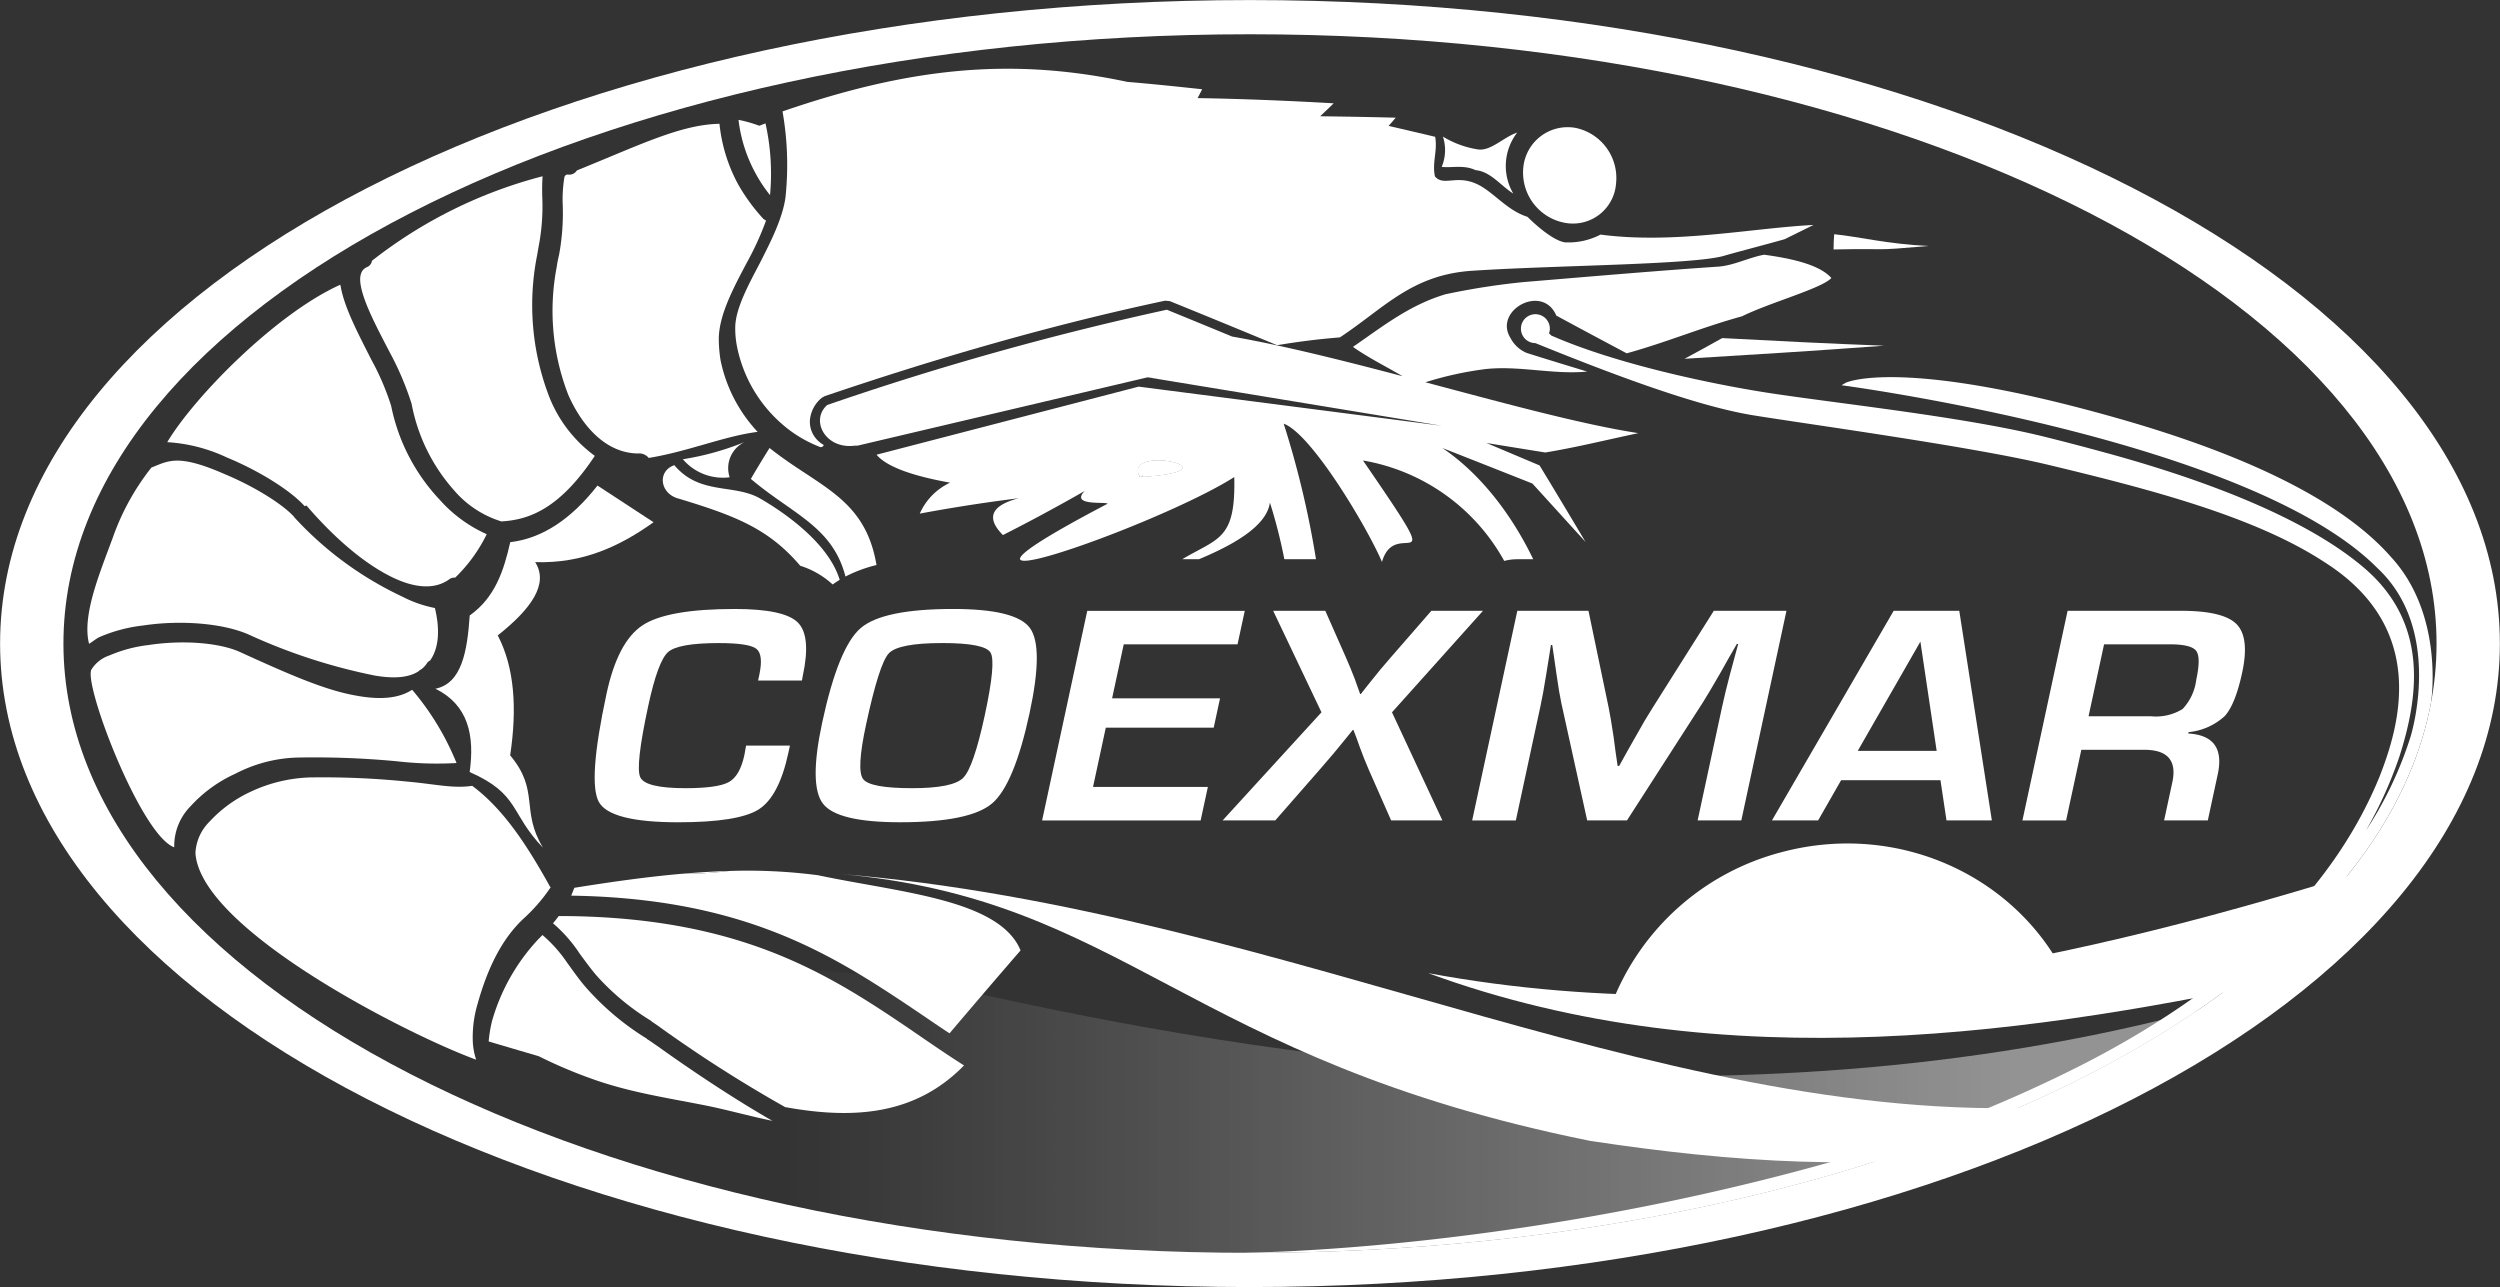
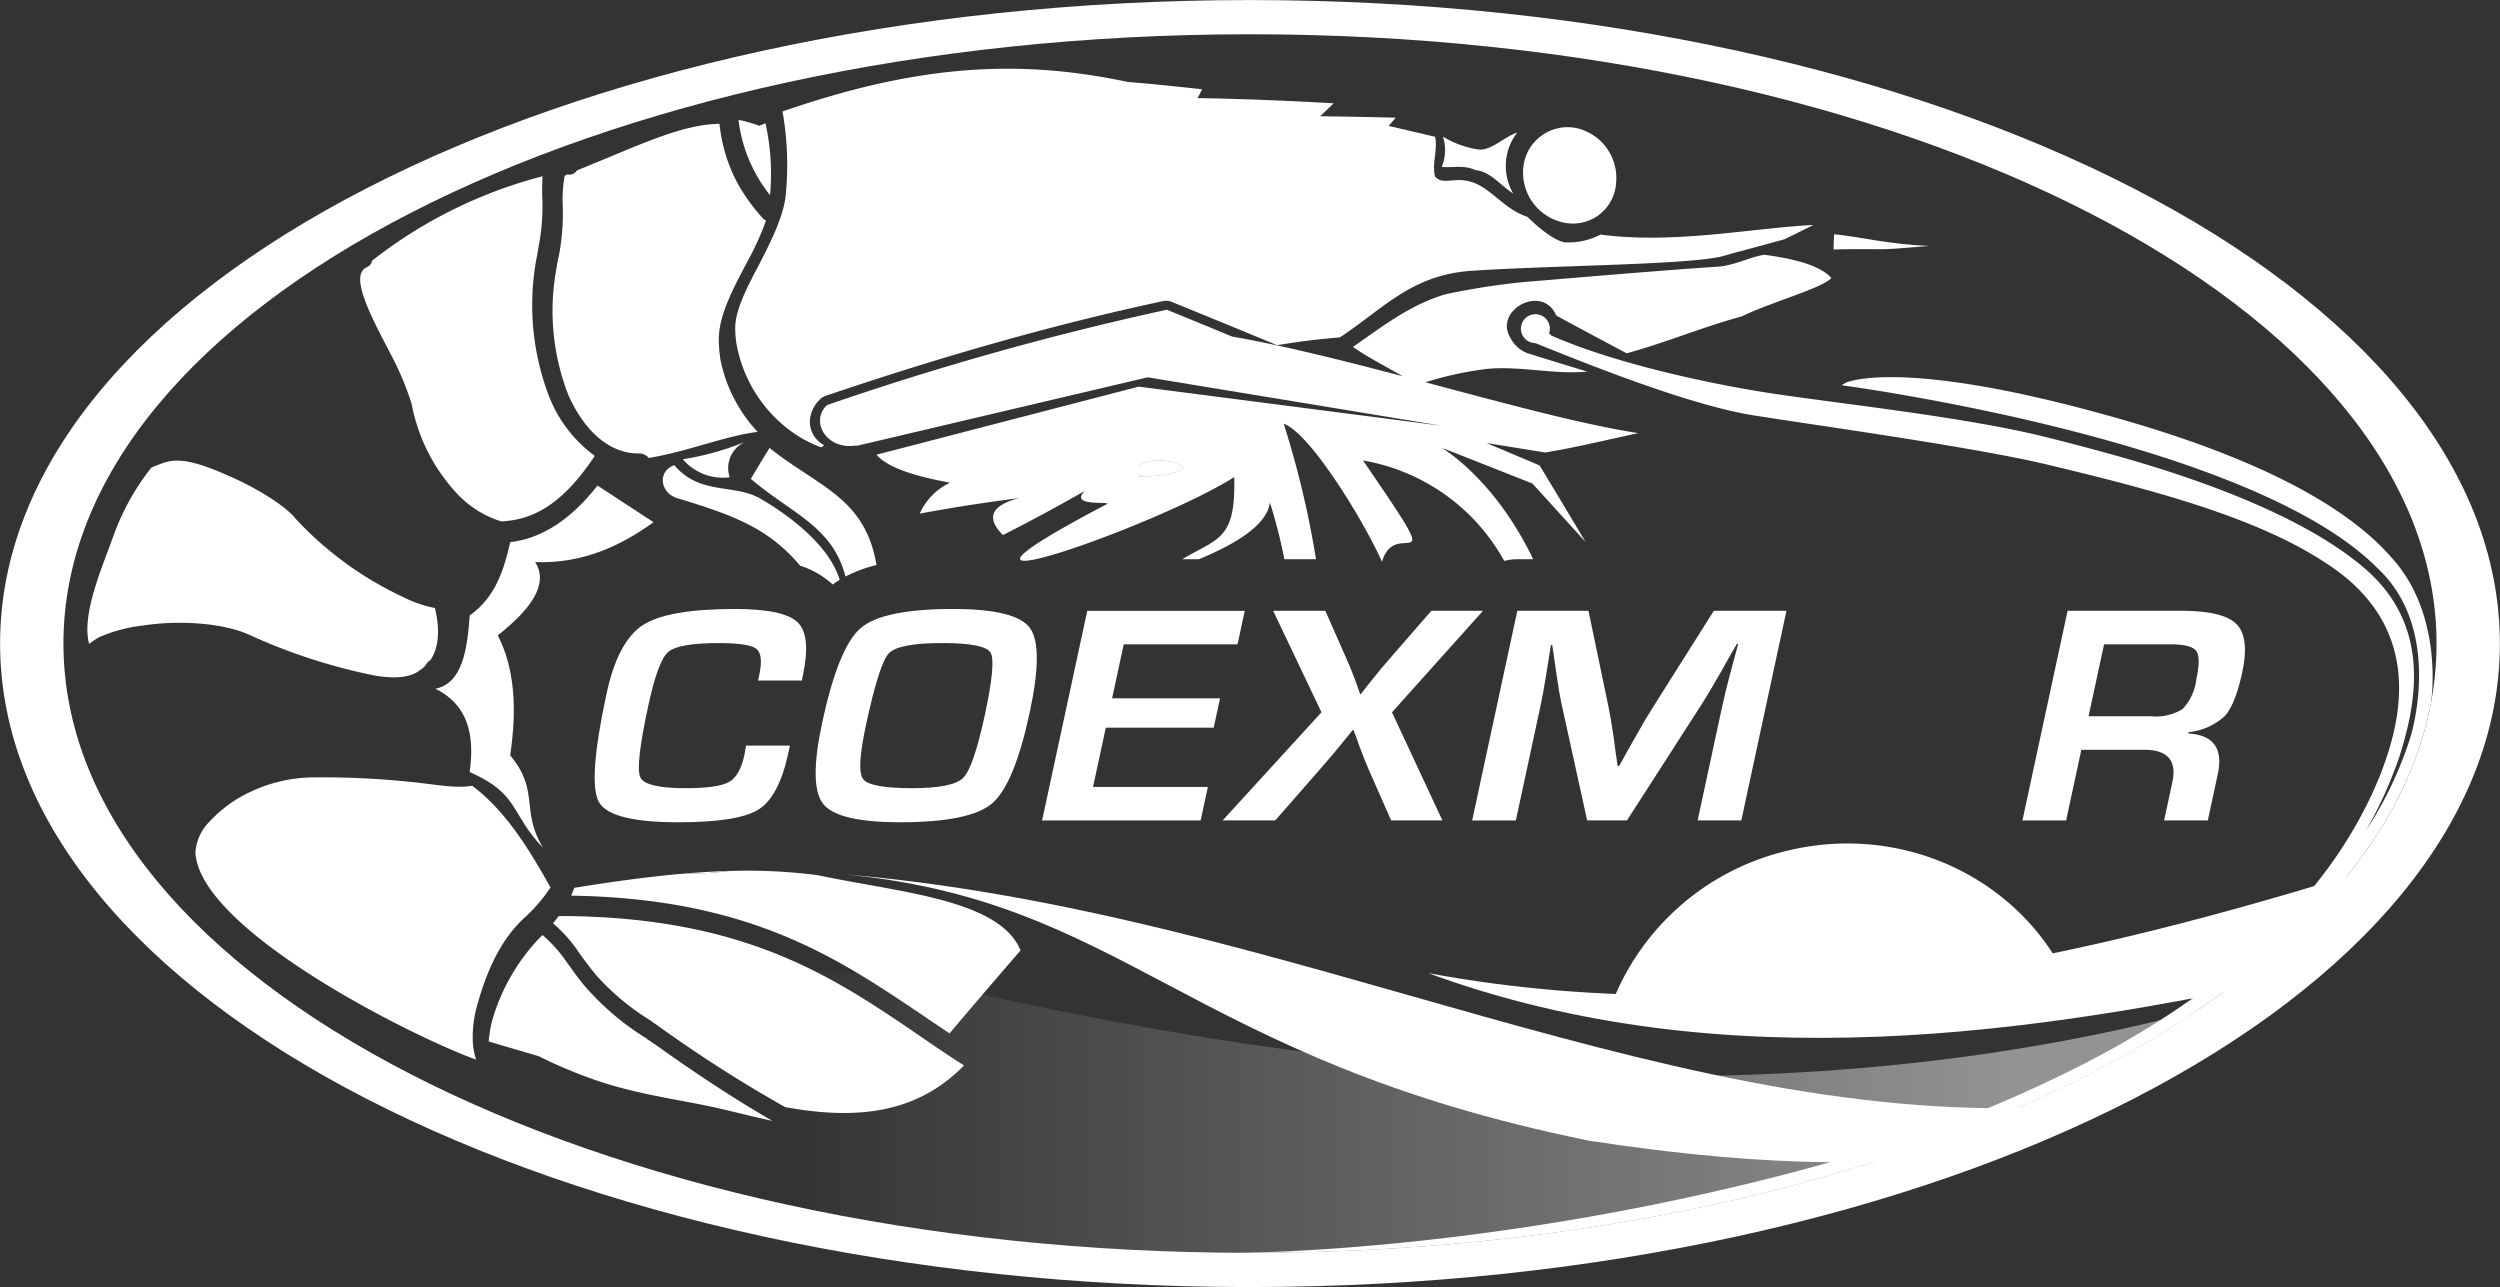
<svg xmlns="http://www.w3.org/2000/svg" id="Layer_1" data-name="Layer 1" viewBox="0 0 311.294 160.269">
  <rect x="0" y="0" width="311.294" height="160.269" fill="#333333" stroke="none" />
  <defs>
    <style>
      .cls-1 {
        fill: #fff;
      }

      .cls-2 {
        opacity: 0.47;
        fill: url(#linear-gradient);
      }
    </style>
    <linearGradient id="linear-gradient" x1="391.412" y1="206.104" x2="544.625" y2="206.104" gradientUnits="userSpaceOnUse">
      <stop offset="0" stop-color="#fff" stop-opacity="0" />
      <stop offset="1" stop-color="#fff" />
    </linearGradient>
  </defs>
  <title>logo-blanco</title>
  <path class="cls-1" d="M472.122,126.654l0.008,0.006-0.028-.021Z" transform="translate(-293.861 -66.873)" />
  <path class="cls-1" d="M420.8,119.167c-1.78.574-3.527,1.106-5.248,1.58,6.868-.659,13.662-1.289,20.635-1.714C431.066,119.022,425.924,119.061,420.8,119.167Z" transform="translate(-293.861 -66.873)" />
  <path class="cls-1" d="M472.119,126.652l0.014,0.01h0l-0.009-.006Z" transform="translate(-293.861 -66.873)" />
  <path class="cls-1" d="M435.794,126.27c-0.3-.55,1.13-0.071,0,0C448.753,125.459,433.489,122.073,435.794,126.27Z" transform="translate(-293.861 -66.873)" />
  <path class="cls-1" d="M472.373,126.841l-0.236-.175,0.011,0.008Z" transform="translate(-293.861 -66.873)" />
  <path class="cls-1" d="M436.753,113.855l1.235,0.2A9.914,9.914,0,0,0,436.753,113.855Z" transform="translate(-293.861 -66.873)" />
  <path class="cls-1" d="M442.141,118.722c1-.08,2.947-0.124,0,0l8.548-.187C448.251,117.654,444.69,118.517,442.141,118.722Z" transform="translate(-293.861 -66.873)" />
  <path class="cls-1" d="M488.8,94.632a5.381,5.381,0,0,0,6.288-4.914,6.372,6.372,0,0,0-5.035-6.919,5.545,5.545,0,0,0-6.514,4.94A6.363,6.363,0,0,0,488.8,94.632Z" transform="translate(-293.861 -66.873)" />
  <path class="cls-2" d="M416.741,190.834c-34.621-7.646-65.293-2.085-81.39,7.614,0.643,0.4,35.149,15.764,35.807,16.154,18.885,4.087,31.9,6.879,66.83,9.431,57.131,4.175,83.075-5.853,132.66-29.352q3.214-2.25,6.122-4.621C517.274,208.617,455.9,199.482,416.741,190.834Z" transform="translate(-293.861 -66.873)" />
  <path class="cls-1" d="M497.417,192.272c2.073,0.31,4.111.743,6.177,1.072a50.356,50.356,0,0,0,12.663.267c4.58-.436,9.163-0.813,13.749-1.18,4.63-.37,9.261-0.759,13.877-1.3a60.41,60.41,0,0,0,7.742-1.512C545.8,176.312,530.575,168.983,515.639,173A31.057,31.057,0,0,0,494.6,191.732,25.9,25.9,0,0,0,497.417,192.272Z" transform="translate(-293.861 -66.873)" />
  <path class="cls-1" d="M398.214,175.679c35.974,3.112,43.039,23.015,93.621,33.248,17.736,2.691,35,3.863,52,1.047,7.13-2.479,8.5-4.988,9.887-5.572C503.743,208.827,454.957,180.256,398.214,175.679Z" transform="translate(-293.861 -66.873)" />
  <path class="cls-1" d="M471.691,188.044c37.02,13.571,76.068,7.449,109.354.26,5.654-1.221,16.088-15.8,12.3-14.594C557.825,184.986,515.112,196.109,471.691,188.044Z" transform="translate(-293.861 -66.873)" />
  <path class="cls-1" d="M449.511,71.139v0.008H449.5V71.139c-40.828,0-77.786,8.508-104.533,22.26-26.7,13.726-43.207,32.68-43.207,53.606h0.015v0h-0.015c0,20.926,16.512,39.879,43.206,53.606,26.748,13.753,63.707,22.261,104.537,22.261v-0.008h0.01v0.008c40.828,0,77.786-8.508,104.533-22.261,26.7-13.726,43.207-32.68,43.207-53.607h-0.015v0h0.015c0-20.926-16.512-39.879-43.206-53.605C527.3,79.646,490.341,71.139,449.511,71.139m0-4.266h0v0.008c42.943,0,81.828,8.954,109.979,23.43,28.2,14.5,45.648,34.546,45.649,56.694h0.015v0h-0.015c0,22.149-17.446,42.193-45.65,56.7-28.151,14.475-67.034,23.428-109.975,23.429v0.008H449.5v-0.008c-42.943,0-81.827-8.954-109.979-23.43-28.2-14.5-45.648-34.546-45.649-56.695h-0.016v0h0.016c0-22.148,17.446-42.193,45.65-56.7C367.677,75.835,406.56,66.882,449.5,66.881V66.873h0.006Z" transform="translate(-293.861 -66.873)" />
  <path class="cls-1" d="M435.794,126.27c-0.3-.55,1.13-0.071,0,0C448.753,125.459,433.489,122.073,435.794,126.27Z" transform="translate(-293.861 -66.873)" />
  <path class="cls-1" d="M472.119,126.652l0.012,0.009h0l-0.028-.021,0.02,0.015Z" transform="translate(-293.861 -66.873)" />
  <path class="cls-1" d="M389.742,91.167a28.758,28.758,0,0,0-.564-8.933c-0.272.108-.519,0.2-0.766,0.3a17.218,17.218,0,0,0-2.593-.74,18.279,18.279,0,0,0,2.1,6.623A17.6,17.6,0,0,0,389.742,91.167Z" transform="translate(-293.861 -66.873)" />
  <path class="cls-1" d="M373.036,123.33c0.148,0,.3.013,0.445,0a1.54,1.54,0,0,1,1.16.564c4.915-.8,9.409-2.723,13.558-3.245a18.463,18.463,0,0,1-4.614-8.907,16.919,16.919,0,0,1-.221-2.847c0.1-2.915,1.78-6.084,3.461-9.267a36.524,36.524,0,0,0,2.422-5.291,3.645,3.645,0,0,1-.321-0.2,23.12,23.12,0,0,1-3.184-4.367,20.068,20.068,0,0,1-2.294-7.482c-4.815.092-9.9,2.629-17.757,5.809a1.1,1.1,0,0,1-1.111.51,0.408,0.408,0,0,0-.445.363,16.935,16.935,0,0,0-.2,3.533,28.584,28.584,0,0,1-.472,6.165,11.986,11.986,0,0,0-.272,1.4,28.885,28.885,0,0,0,1.426,15.958C366.469,120.225,369.431,123.168,373.036,123.33Z" transform="translate(-293.861 -66.873)" />
  <path class="cls-1" d="M342.371,110.705a37.173,37.173,0,0,1,2.739,6.435,22.435,22.435,0,0,0,5.28,10.775,12.672,12.672,0,0,0,5.9,3.884c3.581-.2,7.335-1.69,11.634-8.162a16.673,16.673,0,0,1-5.652-7.3A31.78,31.78,0,0,1,360.7,98.866c0.1-.5.173-0.994,0.272-1.517a26.287,26.287,0,0,0,.422-5.655,27.414,27.414,0,0,1,.026-2.874,57.959,57.959,0,0,0-21.241,10.522,1.008,1.008,0,0,1-.593.779c-0.815.335-.988,1.168-0.816,2.243C339.139,104.579,340.842,107.763,342.371,110.705Z" transform="translate(-293.861 -66.873)" />
-   <path class="cls-1" d="M331.795,129.9h0.025a0.692,0.692,0,0,1,.2-0.082c3.8,4.42,7.48,7.363,10.615,8.9,2.988,1.465,5.457,1.547,7.186.271a1.078,1.078,0,0,1,.716-0.188,19.273,19.273,0,0,0,3.928-5.411,17.2,17.2,0,0,1-5.875-4.314,23.874,23.874,0,0,1-6.021-11.66,31.834,31.834,0,0,0-2.467-5.75c-1.579-3.13-3.381-6.5-3.824-9.162-0.025-.067-0.025-0.121-0.049-0.174-7.953,3.57-18.131,13.895-21.541,19.6a20.22,20.22,0,0,1,7.457,1.924C326.092,125.474,330.067,127.961,331.795,129.9Z" transform="translate(-293.861 -66.873)" />
  <path class="cls-1" d="M311.688,144.757c4.692-.71,10.026-0.278,13.211,1.16A71.149,71.149,0,0,0,340.573,151c2.4,0.4,4.223.257,5.458-.575a0.021,0.021,0,0,1-.025-0.027c0.123-.067.247-0.148,0.37-0.228a3.068,3.068,0,0,0,.692-0.779,0.953,0.953,0,0,1,.346-0.269c0.964-1.357,1.335-3.492.6-6.541a15.1,15.1,0,0,1-4.074-1.425,42.945,42.945,0,0,1-13.352-9.784,0.707,0.707,0,0,1-.123-0.161c-1.456-1.6-4.987-3.776-8.517-5.255-5.926-2.608-7.087-1.709-9.235-.863a30.106,30.106,0,0,0-4.833,8.8c-1.6,4.345-3.833,9.629-2.929,13.144,0.371-.215.865-0.631,1.285-0.832A18.972,18.972,0,0,1,311.688,144.757Z" transform="translate(-293.861 -66.873)" />
-   <path class="cls-1" d="M330.757,161.205a109.248,109.248,0,0,1,12.544.462,43.6,43.6,0,0,0,7.408.218,33.455,33.455,0,0,0-5.528-9.123c-1.655,1.074-3.976,1.288-6.989.723-3.8-.66-8.16-2.556-14.406-5.405-2.617-1.2-7.21-1.534-11.408-.891a17.266,17.266,0,0,0-4.865,1.288,4.2,4.2,0,0,0-2.272,1.773c-0.97,1.936,6.178,20.635,10.312,22.126v-0.148a7.079,7.079,0,0,1,2.052-4.982,17.054,17.054,0,0,1,5.582-4.041A17.744,17.744,0,0,1,330.757,161.205Z" transform="translate(-293.861 -66.873)" />
  <path class="cls-1" d="M477.6,88.059c1.877,0.175,3.136,1.949,4.691,2.916a6.794,6.794,0,0,1,.489-7.594c-1.673.555-3.241,2.282-4.821,2.107a11.771,11.771,0,0,1-4.431-1.608,5.4,5.4,0,0,1-.15,3.774C474.814,87.79,476.1,87.374,477.6,88.059Z" transform="translate(-293.861 -66.873)" />
-   <path class="cls-1" d="M503.612,111.548c8.3-.494,16.545-1.014,24.843-1.629-6.741-.258-13.433-0.583-20.15-0.948C506.749,109.844,505.193,110.7,503.612,111.548Z" transform="translate(-293.861 -66.873)" />
  <path class="cls-1" d="M534.016,97.5c-5.008-.211-8.769-1.173-11.768-1.46q-0.075.927-.075,1.894C529.705,97.778,526.435,98.157,534.016,97.5Z" transform="translate(-293.861 -66.873)" />
  <path class="cls-1" d="M386.638,121.891a34.664,34.664,0,0,1-7.749,2.166,6.556,6.556,0,0,0,5.827,2.245A3.6,3.6,0,0,1,386.638,121.891Z" transform="translate(-293.861 -66.873)" />
  <path class="cls-1" d="M389.68,122.652c-0.791,1.289-1.581,2.565-2.323,3.854,5.182,4.393,10.174,5.915,11.78,12.157A17.127,17.127,0,0,1,403,137.229C401.577,128.8,395.79,127.534,389.68,122.652Z" transform="translate(-293.861 -66.873)" />
  <path class="cls-1" d="M398.418,139.072c-1.5-4.939-7.721-8.866-9.9-10.121-3.275-1.884-7.507-.379-10.691-4.155-2.173.751-1.8,3.6,0.591,4.177,6.908,2.1,11.127,3.688,15.085,8.347a10.685,10.685,0,0,1,4.04,2.332C397.821,139.448,398.116,139.257,398.418,139.072Z" transform="translate(-293.861 -66.873)" />
  <path class="cls-1" d="M375.239,131.9l-6.98-4.566q-4.99,6.366-10.863,7.048c-0.8,3.517-1.874,6.881-5.046,9.125-0.307,4.475-.993,8.465-4.27,9.125,4.1,2.026,4.9,5.816,4.262,10.373,6.276,2.763,4.992,5.137,9.131,9.423-2.842-4.7-.358-7.029-4.088-11.5,0.884-5.876.531-10.958-1.546-14.936,4.2-3.324,6.378-6.432,4.658-9.125C366.447,137.064,371.066,134.883,375.239,131.9Z" transform="translate(-293.861 -66.873)" />
  <path class="cls-1" d="M391.668,91.45c-0.372,2.632-1.8,5.453-3.238,8.273-1.458,2.766-2.941,5.56-3.016,7.789a11.515,11.515,0,0,0,.221,2.525,17.232,17.232,0,0,0,5.4,9.458,15.743,15.743,0,0,0,4.938,3.037,0.364,0.364,0,0,0,.457-0.255,3.4,3.4,0,0,1-1.289-1.258,3.235,3.235,0,0,1-.432-1.814,4.043,4.043,0,0,1,1.472-2.793l0.36-.206c7.118-2.415,14.206-4.643,21.246-6.632,7.084-2,14.14-3.771,21.152-5.261l0.582,0.054q6.672,2.709,13.365,5.491c2.529-.428,5.131-0.762,7.814-0.973,5.533-3.651,8.967-7.868,16.647-8.308,10.594-.694,27.96-0.728,31.416-1.922,2.346-.657,4.959-1.328,7.33-2,1.161-.577,2.371-1.168,3.581-1.771-7.779.4-17.336,2.411-26.522,1.2a8.631,8.631,0,0,1-4.445.965c-1.4-.216-3.531-2.056-4.641-3.172-2.222-.713-3.634-2.383-5.382-3.561-3.116-2.1-4.963-.056-6.148-1.48-0.37-1.746.347-3.183,0.027-4.93-1.926-.457-3.9-0.915-5.8-1.359,0.3-.322.593-0.671,0.889-1.02-3.161-.082-6.272-0.137-9.408-0.178,0.568-.537,1.136-1.074,1.68-1.611-5.63-.324-11.285-0.555-16.94-0.651,0.2-.376.371-0.725,0.568-1.1-3.136-.337-6.222-0.661-9.309-0.917-14.3-3.042-26.866-1.864-42.944,3.677A38.419,38.419,0,0,1,391.668,91.45Z" transform="translate(-293.861 -66.873)" />
  <path class="cls-1" d="M451.986,129.446a64.083,64.083,0,0,1,1.8,7.061h3.939a116.387,116.387,0,0,0-4.022-16.879c3.489,1.268,10.442,12.993,12.239,17.216,1.693-5.981,8.762,3.563-2.365-12.633a24.87,24.87,0,0,1,17.586,12.506,6.409,6.409,0,0,1,1.627-.21h1.983c-2.742-5.7-6.675-10.721-11.317-13.852q5.6,2.2,11.217,4.427c2.222,2.432,4.418,4.864,6.615,7.269-1.876-3.144-3.776-6.328-5.725-9.526l-6.616-2.793c2.443,0.394,4.885.795,7.329,1.184,3.875-.636,7.745-1.6,11.588-2.41-7.019-1.078-16.641-3.707-26.514-6.333a42.653,42.653,0,0,1,7.526-1.649c4.207-.44,8.408.718,12.617,0.317-2.519-.767-5.037-1.533-7.506-2.313A3.967,3.967,0,0,1,481.967,109c-2.221-3.467,3.954-6.876,5.681-2.832,2.913,1.586,5.851,3.146,8.765,4.7,5.038-1.395,9.37-3.241,14.358-4.609,3.507-1.731,9.917-3.461,11.129-4.769-1.549-1.744-5.263-2.473-8.37-2.9-1.877.335-3.812,1.354-5.711,1.483-8.114.552-16.138,1.251-24.293,1.927a89.465,89.465,0,0,0-9.667,1.512c-4.467,1.328-7.776,3.965-11.53,6.556,1.966,1.385,4.107,2.426,6.175,3.651-7.389-1.949-14.786-3.808-21.224-4.941-2.713-1.118-5.426-2.239-8.13-3.339A374.266,374.266,0,0,0,396.868,117.3c-2.226,1.95-.109,5.8,3.814,5l-0.431.156,36.5-8.6a9.918,9.918,0,0,1,1.235.2l35.394,5.83-37.736-4.871-32.637,8.477c1.121,1.347,3.957,2.55,9.162,3.482a7.634,7.634,0,0,0-3.778,3.853q6.129-1.146,12.319-1.914-5.17,1.357-1.967,4.585,5.162-2.618,10.184-5.492c-1.881,1.926,2.721,1.3,2.843,1.593-28.129,14.749,5.939,2.934,15.779-3.323,0.187,7.832-1.951,7.54-6.473,10.227h2.089C447.132,134.843,451.593,132.476,451.986,129.446Zm20.144-2.786h0l-0.012-.009,0,0-0.02-.015Zm-36.336-.39c-2.3-4.2,12.959-.811,0,0h0Z" transform="translate(-293.861 -66.873)" />
  <path class="cls-1" d="M435.794,126.27c1.13-.071-0.3-0.55,0,0h0Z" transform="translate(-293.861 -66.873)" />
  <path class="cls-1" d="M358.949,181.352a21.271,21.271,0,0,0,3.508-4.041,0.167,0.167,0,0,1-.074.027c-2.764-4.984-5.725-9.646-9.724-12.616-2.371.362-4.6-.218-8.111-0.529a104.515,104.515,0,0,0-12.149-.515,18.724,18.724,0,0,0-7.335,1.784,16.206,16.206,0,0,0-5.113,3.719,5.913,5.913,0,0,0-1.755,3.908c0.624,9.575,26.669,22.724,34.956,25.733a8.248,8.248,0,0,1-.419-2.23,14.582,14.582,0,0,1,.595-4.714C354.564,187.457,356.306,183.877,358.949,181.352Z" transform="translate(-293.861 -66.873)" />
  <path class="cls-1" d="M374.464,196.28a0.071,0.071,0,0,1-.049-0.067,33.313,33.313,0,0,1-7.578-6.37c-0.79-.9-1.506-1.922-2.345-3.077a17.1,17.1,0,0,0-3.085-3.467c-0.173.174-.321,0.336-0.494,0.5A24.865,24.865,0,0,0,355.13,194a16.5,16.5,0,0,0-.421,2.552c2.074,0.619,4.148,1.224,6.247,1.843a58.156,58.156,0,0,0,6.642,2.823c4.526,1.628,9.184,2.333,13.877,3.256,2.839,0.558,5.679,1.372,8.568,1.965-4.864-2.783-10.1-6.29-14.344-9.327C375.18,196.764,374.835,196.5,374.464,196.28Z" transform="translate(-293.861 -66.873)" />
  <path class="cls-1" d="M363.432,180.936c-0.222.3-.445,0.591-0.716,0.9a17.867,17.867,0,0,1,3.332,3.789c0.765,1.048,1.456,1.975,2.073,2.7A30.164,30.164,0,0,0,374.959,194a0.2,0.2,0,0,1,.025.054c0.469,0.309.914,0.618,1.259,0.874a168.669,168.669,0,0,0,15.454,9.838v-0.027c8.494,1.535,16.174.974,22.2-5.2-2.37-1.505-4.715-3.132-7.085-4.758C396.717,187.961,385.657,180.958,363.432,180.936Z" transform="translate(-293.861 -66.873)" />
  <path class="cls-1" d="M365.384,177.418c-0.148.309-.247,0.645-0.4,0.98,21.36,0.317,32.322,7.226,42.32,13.919,1.629,1.088,3.21,2.191,4.79,3.225q4.336-5.116,8.844-10.326c-2.615-6.381-15.159-7.219-25.209-9.359a67.356,67.356,0,0,0-11.033-.532,48.718,48.718,0,0,1-5.931.349C374.352,176.06,369.878,176.7,365.384,177.418Z" transform="translate(-293.861 -66.873)" />
  <path class="cls-1" d="M384.7,175.326c-1.963.054-3.941,0.176-5.931,0.349A48.718,48.718,0,0,0,384.7,175.326Z" transform="translate(-293.861 -66.873)" />
  <path class="cls-1" d="M591.628,136.278c-6.048-6.927-17.8-12.671-33.81-17.247-27.326-7.809-34.122-4.5-34.122-4.5l-0.534.312s50.7,6.676,66.7,22.738c7.965,7.4,4.547,19.76,4.141,21.073a46.9,46.9,0,0,1-5.535,11.626,52.189,52.189,0,0,0,4.176-9.244c2.277-7.156,3.753-16.374-4.281-23.341-6.336-5.478-17.433-10.37-32.16-14.406q-4.218-1.156-7.806-2.043c-10.27-2.551-26.955-4.263-35.031-5.561-7.293-1.172-18.661-3.639-26.358-7.041a1.647,1.647,0,0,0-.265-0.253,1.8,1.8,0,1,0-1.7,1.206c8.608,3.491,19.764,7.8,27.141,8.991,6.842,1.107,27.337,3.914,36.649,6.146,12.787,3.065,25.835,6.468,34.476,12.141,13.122,8.322,9.207,20.678,6.838,26.729-5.465,13.373-17.264,25.692-36.761,35.717a170.875,170.875,0,0,1-23.676,9.9c-43.641,13.654-81.509,13.645-81.509,13.645,0.436,0,.87.009,1.306,0.009v-0.008h0.01v0.008c40.828,0,77.786-8.508,104.533-22.261q0.968-.5,1.914-1c22.48-11.993,37.346-27.777,40.608-45.3C596.569,154.314,598.277,143.545,591.628,136.278Z" transform="translate(-293.861 -66.873)" />
  <g>
    <path class="cls-1" d="M386.76,159.716h5.46l-0.194.9q-1.174,5.449-3.7,7.046t-10,1.6q-8.484,0-9.892-2.524t0.955-13.5q1.392-6.463,4.477-8.5t11.5-2.036q6.132,0,7.83,1.673t0.627,6.645l-0.106.593h-5.46l0.144-.67q0.551-2.562-.355-3.279t-4.685-.717q-5.062,0-6.322,1.128t-2.46,6.693q-1.615,7.5-1,8.872t5.616,1.376q4.051,0,5.425-.764t1.932-3.366Z" transform="translate(-293.861 -66.873)" />
    <path class="cls-1" d="M412.549,142.7q7.811,0,9.549,2.362t-0.028,10.564q-1.932,8.969-4.692,11.3t-11.433,2.333q-7.811,0-9.6-2.3t-0.1-10.144q2.01-9.331,4.772-11.722T412.549,142.7Zm-1.335,4.245q-5.481,0-6.681,1.281T401.7,157.1q-1.211,5.623-.376,6.769t6.126,1.147q5.061,0,6.347-1.29t2.695-7.831q1.412-6.558.714-7.753T411.214,146.943Z" transform="translate(-293.861 -66.873)" />
    <path class="cls-1" d="M433.787,147.1l-1.45,6.73h13.439l-0.787,3.653H431.551l-1.59,7.381h14.3l-0.9,4.169h-19.74l5.622-26.1h19.613l-0.9,4.169H433.787Z" transform="translate(-293.861 -66.873)" />
    <path class="cls-1" d="M478.52,142.928l-11.332,12.64,6.276,13.461H467.08l-2.764-6.272q-0.632-1.453-1.172-2.945l-0.365-1.033-0.39-1.013H462.3l-0.831,1.033q-1.5,1.873-3.331,3.958l-5.487,6.272H446.1l12.308-13.461-6.014-12.64h6.49l2.569,5.813q0.607,1.376,1.116,2.715l0.327,0.918,0.327,0.918h0.084q0.489-.613.722-0.918l0.719-.9q0.928-1.185,2.265-2.715l5.078-5.832h6.425Z" transform="translate(-293.861 -66.873)" />
    <path class="cls-1" d="M516.308,142.928l-5.622,26.1h-5.439l3.064-14.227q0.367-1.7.938-3.862l0.525-1.95,0.521-1.931h-0.167l-1.044,1.816-1.021,1.816q-1.409,2.448-2.144,3.614l-9.471,14.724h-4.956l-3.216-14.609q-0.265-1.205-.606-3.614l-0.26-1.816-0.264-1.8h-0.168l-0.3,1.893L486.368,151q-0.352,2.219-.694,3.805l-3.064,14.227h-5.439l5.622-26.1h8.862l2.52,12.085q0.254,1.262.608,3.614l0.239,1.816,0.263,1.8h0.189l1-1.8,1.017-1.8q1.267-2.275,2.118-3.595l7.652-12.123h9.05Z" transform="translate(-293.861 -66.873)" />
-     <path class="cls-1" d="M535.483,164.019H523.114l-2.864,5.01H514.5l15.156-26.1h8.169l4.058,26.1h-5.649Zm-0.473-3.652-2.027-13.6-7.8,13.6h9.827Z" transform="translate(-293.861 -66.873)" />
    <path class="cls-1" d="M545.69,169.029l5.623-26.1h14.133q5.271,0,6.907,1.663t0.7,6.023q-0.853,3.958-2.163,5.412a7.732,7.732,0,0,1-4.517,2.008l-0.037.172q4.708,0.267,3.676,5.067l-1.24,5.756H563.33l1.026-4.761q0.87-4.034-3.5-4.034h-7.833l-1.895,8.8H545.69Zm8.231-12.965h7.813a6.3,6.3,0,0,0,3.9-.908,6.452,6.452,0,0,0,1.7-3.643q0.6-2.792-.011-3.6t-3.28-.813h-8.189Z" transform="translate(-293.861 -66.873)" />
  </g>
</svg>